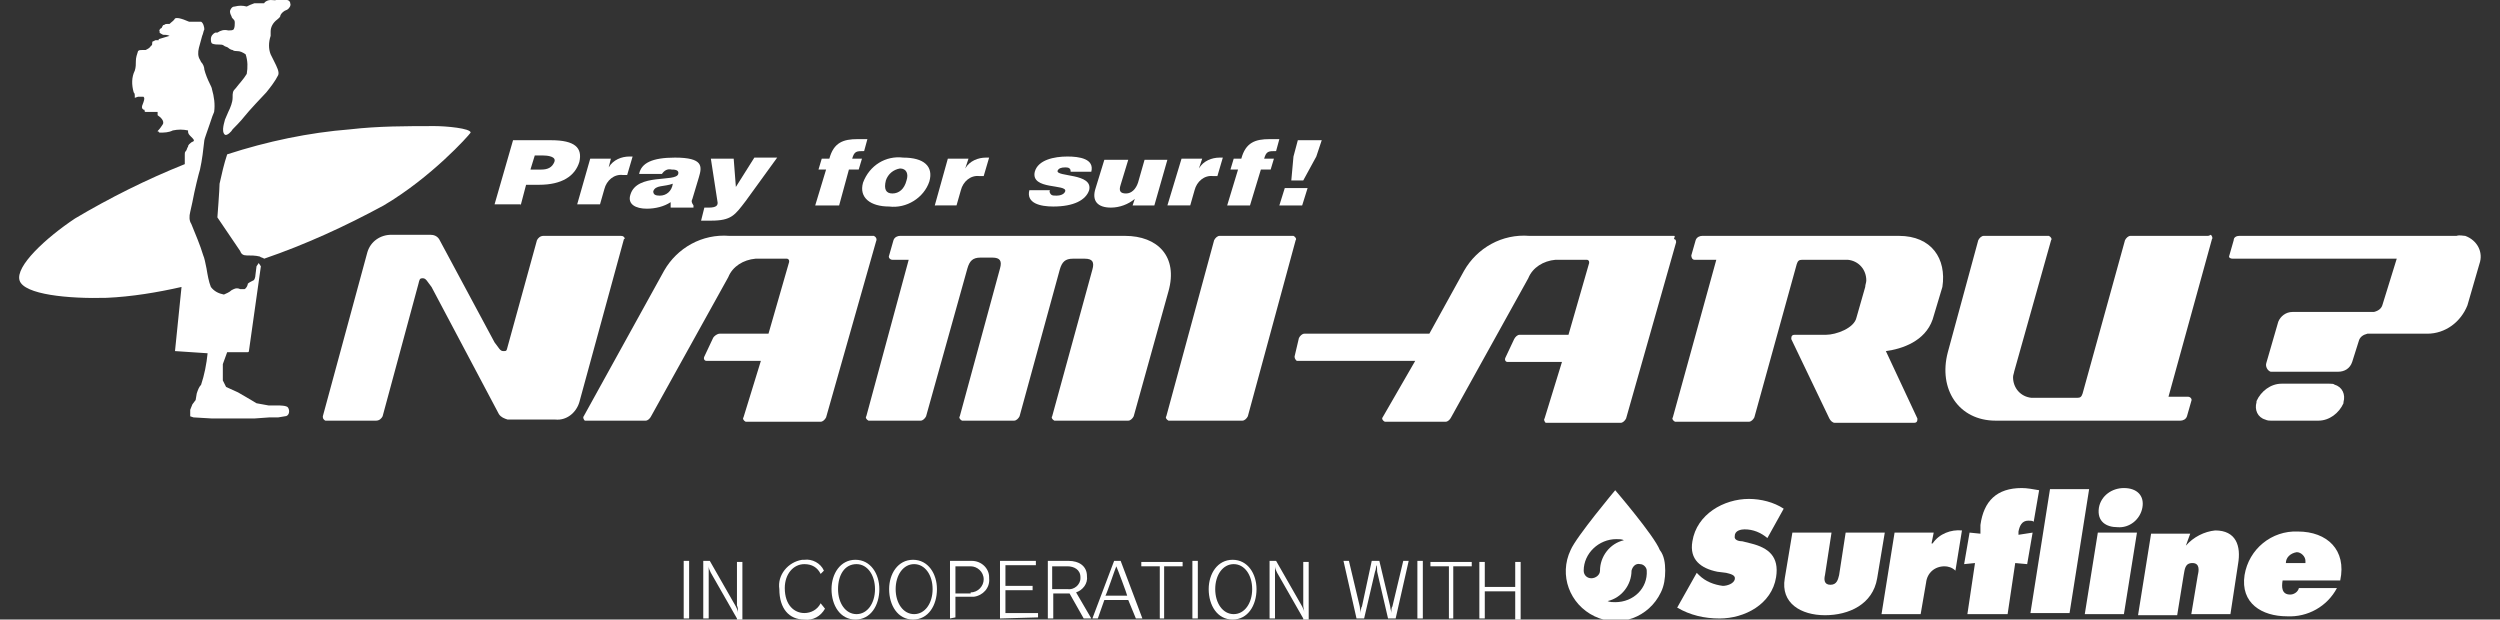
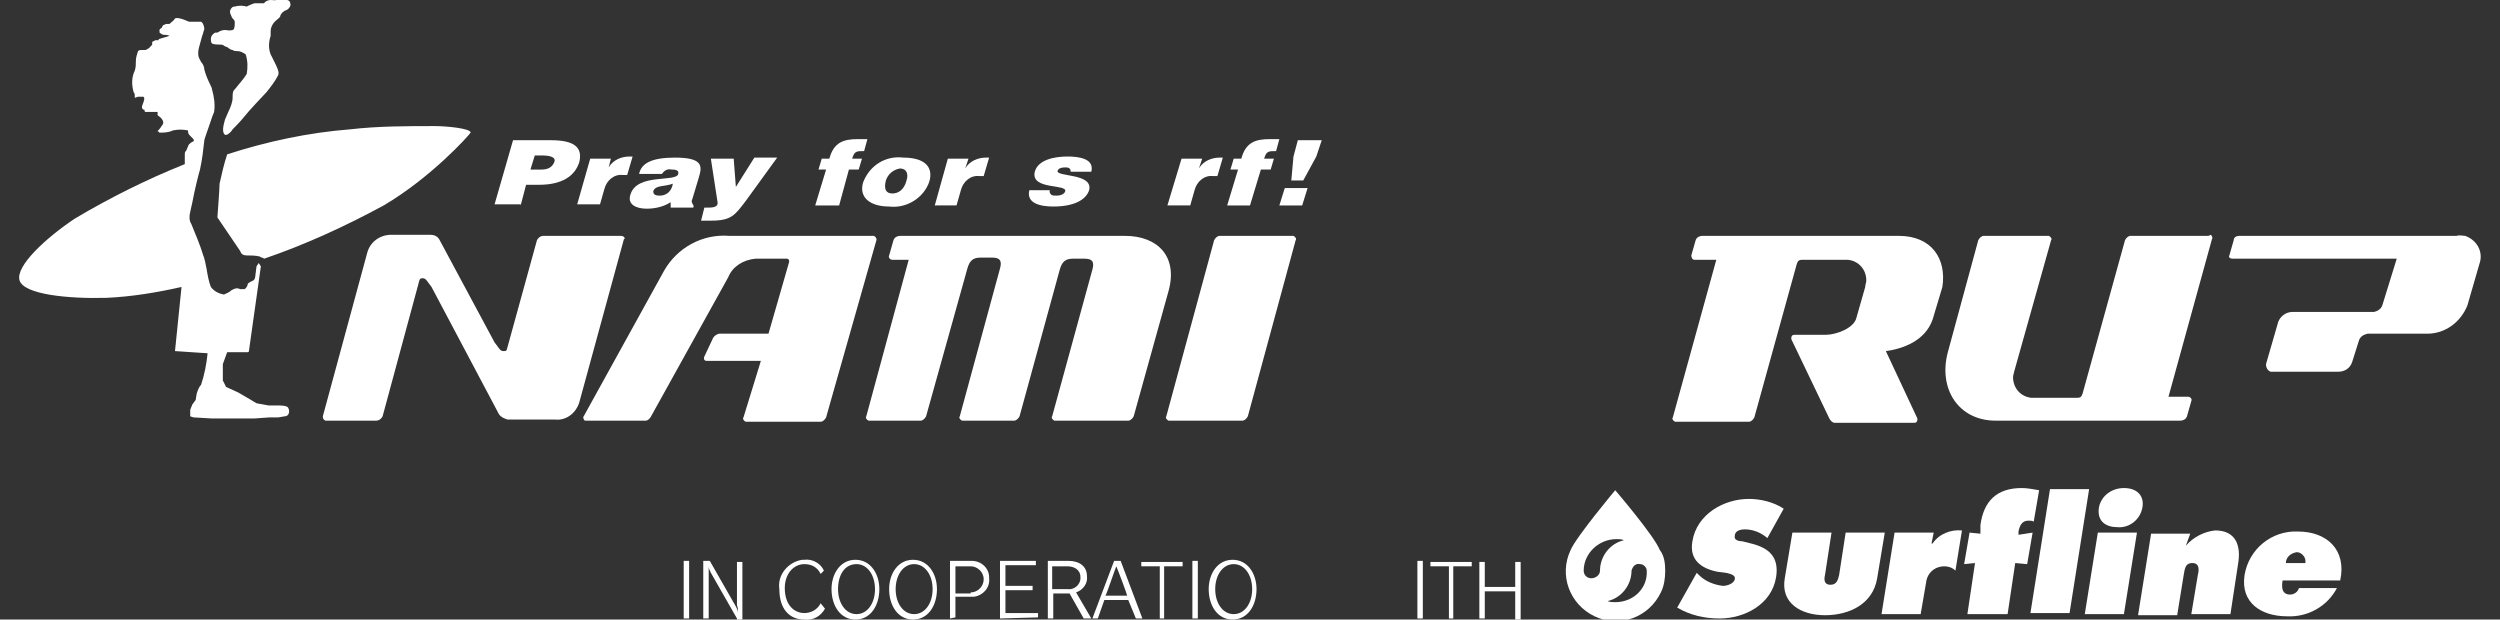
<svg xmlns="http://www.w3.org/2000/svg" version="1.1" id="レイヤー_1" x="0px" y="0px" viewBox="0 0 230 57" style="enable-background:new 0 0 230 57;" xml:space="preserve">
  <rect x="0" y="0" width="230" height="57" fill="#333333" stroke="none" />
  <style type="text/css">
	.st0{fill:#FFFFFF;}
</style>
  <path class="st0" d="M226,21.7h-20c-0.2,0-0.5,0.1-0.5,0.4l-0.4,1.4c-0.1,0.2,0.1,0.3,0.3,0.3h15.1l-1.3,4.2l0,0  c-0.1,0.4-0.4,0.6-0.8,0.7h-7.5c-0.6,0-1.1,0.4-1.3,0.9l-1.1,3.8c-0.1,0.3,0.1,0.7,0.4,0.8c0.1,0,0.2,0,0.3,0h5.9  c0.6,0,1.1-0.3,1.3-0.9l0.6-1.9c0.1-0.4,0.4-0.6,0.8-0.7h5.5c1.7,0,3.1-1.1,3.7-2.6l1.1-3.8c0.4-1.1-0.2-2.2-1.3-2.6  C226.6,21.7,226.3,21.6,226,21.7z" />
  <path class="st0" d="M118.9,21.7h-6.7c-0.2,0-0.4,0.2-0.5,0.4l-4.4,16.2c-0.1,0.1,0,0.3,0.2,0.4c0,0,0.1,0,0.1,0h6.7  c0.2,0,0.4-0.2,0.5-0.4l4.4-16.2c0.1-0.1,0-0.3-0.2-0.4C119,21.7,118.9,21.7,118.9,21.7z" />
  <path class="st0" d="M80.4,21.7H67.1c-2.5-0.2-4.8,1.1-6,3.2l-7.4,13.4c-0.1,0.1,0,0.3,0.1,0.4c0,0,0.1,0,0.1,0h5.5  c0.2,0,0.4-0.2,0.5-0.4L67,25.5c0.4-1,1.4-1.6,2.5-1.7h2.9c0.1,0,0.2,0.1,0.2,0.2c0,0,0,0.1,0,0.1l-1.9,6.6h-4.5  c-0.2,0-0.5,0.2-0.6,0.4l-0.8,1.7c-0.1,0.2,0,0.4,0.2,0.4h5l-1.6,5.2c-0.1,0.1,0,0.3,0.2,0.4c0,0,0.1,0,0.1,0h6.8  c0.2,0,0.4-0.2,0.5-0.4l4.6-16.2C80.7,22,80.6,21.8,80.4,21.7C80.4,21.7,80.4,21.7,80.4,21.7z" />
  <path class="st0" d="M57.4,21.8c-0.1-0.1-0.2-0.1-0.3-0.1H50c-0.3,0-0.5,0.2-0.6,0.4l-2.7,9.8c-0.1,0.4-0.1,0.4-0.4,0.4  s-0.4-0.3-0.8-0.8l-5.1-9.5c-0.2-0.3-0.5-0.4-0.8-0.4H36c-1,0-1.9,0.6-2.2,1.6l-4.1,15.1c0,0.1,0,0.2,0.1,0.3  c0.1,0.1,0.1,0.1,0.2,0.1h4.6c0.3,0,0.5-0.2,0.6-0.4l3.3-12.2c0.1-0.4,0.1-0.5,0.4-0.5s0.4,0.3,0.8,0.8l6.2,11.7  c0.2,0.3,0.5,0.4,0.8,0.5h4.4c1,0.1,1.9-0.6,2.2-1.6l4.1-15C57.5,22,57.5,21.9,57.4,21.8z" />
  <path class="st0" d="M103.5,21.7H82.8c-0.2,0-0.5,0.1-0.6,0.4l-0.4,1.4c-0.1,0.2,0.1,0.4,0.3,0.4h1.5l-3.9,14.4  c-0.1,0.1,0,0.3,0.2,0.4c0,0,0.1,0,0.1,0h4.7c0.2,0,0.4-0.2,0.5-0.4L89,24.7c0.2-0.7,0.5-1,1.2-1h1.1c0.7,0,0.9,0.3,0.7,1l-3.7,13.6  c-0.1,0.1,0,0.3,0.2,0.4c0,0,0.1,0,0.1,0h4.7c0.2,0,0.4-0.2,0.5-0.4l3.7-13.5c0.2-0.7,0.5-1,1.2-1h1.1c0.7,0,0.9,0.3,0.7,1  l-3.7,13.5c-0.1,0.1,0,0.3,0.2,0.4c0,0,0.1,0,0.1,0h6.7c0.2,0,0.4-0.2,0.5-0.4l3.2-11.5C108.4,23.6,106.5,21.7,103.5,21.7z" />
-   <path class="st0" d="M214.3,35.3h-4.4c-1,0-1.9,0.7-2.3,1.6v0.1c-0.2,0.7,0.1,1.4,0.8,1.6c0.2,0.1,0.4,0.1,0.5,0.1h4.4  c1,0,1.9-0.7,2.3-1.6V37c0.2-0.7-0.1-1.4-0.8-1.6C214.7,35.3,214.5,35.3,214.3,35.3z" />
  <path class="st0" d="M203.1,21.7H196c-0.2,0-0.4,0.2-0.5,0.4l-3.9,14.1c-0.1,0.3-0.2,0.4-0.5,0.4h-4.2c-1-0.1-1.7-0.9-1.7-1.9  c0-0.2,0.1-0.4,0.1-0.5l3.4-12.1c0.1-0.1,0-0.3-0.2-0.4c0,0-0.1,0-0.1,0h-5.9c-0.2,0-0.4,0.2-0.5,0.4l-2.8,10.3  c-0.9,3.4,1,6.3,4.4,6.3h17c0.2,0,0.5-0.1,0.6-0.4l0.4-1.4c0.1-0.2-0.1-0.4-0.3-0.4h-1.8l4-14.5c0.1-0.1,0-0.3-0.1-0.4  C203.2,21.7,203.2,21.7,203.1,21.7z" />
-   <path class="st0" d="M154,21.7h-13.3c-2.5-0.2-4.8,1.1-6,3.2l-3.2,5.8H120c-0.2,0-0.4,0.2-0.5,0.4l-0.4,1.7c0,0.2,0.1,0.3,0.2,0.4  c0,0,0.1,0,0.1,0h10.8l-3,5.2c-0.1,0.1,0,0.3,0.2,0.4c0,0,0.1,0,0.1,0h5.5c0.2,0,0.4-0.2,0.5-0.4l7.1-12.8c0.4-1,1.4-1.6,2.5-1.7  h2.9c0.1,0,0.2,0.1,0.2,0.2c0,0,0,0.1,0,0.1l-1.9,6.6h-4.5c-0.2,0-0.4,0.2-0.5,0.4l-0.8,1.7c-0.1,0.2,0,0.4,0.2,0.4h5l-1.6,5.2  c-0.1,0.1,0,0.3,0.1,0.4c0,0,0.1,0,0.1,0h6.8c0.2,0,0.4-0.2,0.5-0.4l4.6-16.2c0-0.1,0-0.3-0.2-0.3C154.1,21.7,154.1,21.7,154,21.7z" />
  <path class="st0" d="M174.7,21.7h-18.1c-0.2,0-0.5,0.1-0.6,0.4l-0.4,1.4c0,0.2,0.1,0.4,0.3,0.4h2l-4,14.5c-0.1,0.1,0,0.3,0.2,0.4  c0,0,0.1,0,0.1,0h6.7c0.2,0,0.4-0.2,0.5-0.4l3.9-14.1c0.1-0.3,0.2-0.4,0.5-0.4h4.2c1,0.1,1.7,0.9,1.7,1.9c0,0.2-0.1,0.4-0.1,0.6  l-0.8,2.8l0,0c-0.2,1-1.9,1.6-2.8,1.6h-0.4l0,0h-2.5c-0.2,0-0.3,0.1-0.3,0.3c0,0,0,0.1,0,0.1l3.5,7.3c0.1,0.2,0.3,0.4,0.5,0.4h7.3  c0.2,0,0.3-0.1,0.3-0.3c0,0,0-0.1,0-0.1l-2.9-6.2c1.5-0.2,3.6-0.9,4.3-2.9l0.9-3C179.1,23.8,177.7,21.7,174.7,21.7z" />
  <path class="st0" d="M35.3,18.9c-3.5,1.9-7.2,3.6-11,4.9l0,0c-0.1-0.1-0.3-0.1-0.4-0.2c-0.4-0.1-0.8-0.1-1.2-0.1  c-0.3,0-0.5-0.1-0.6-0.4c-0.2-0.3-2.1-3.1-2.1-3.1l0,0c0,0,0.2-2.6,0.2-3.1c0.2-0.9,0.4-1.8,0.7-2.7l0,0c3.7-1.2,7.5-2,11.3-2.3  c2.6-0.3,5.2-0.3,7.8-0.3c1,0,3.3,0.2,3.3,0.6C43.1,12.5,39.7,16.3,35.3,18.9z M20.2,4.1c0.1,0,0.3,0,0.4,0.1  c0.1,0.1,0.3,0.1,0.4,0.2c0.1,0.1,0.3,0.2,0.4,0.2c0.1,0.1,0.3,0.1,0.4,0.1c0.3,0,0.5,0.1,0.8,0.3c0.2,0.6,0.2,1.2,0.1,1.8  c-0.3,0.5-0.7,0.9-1,1.3c-0.3,0.3-0.3,0.4-0.3,0.9c0,0.4-0.2,0.9-0.4,1.3c-0.1,0.2-0.2,0.5-0.3,0.7c0,0.1-0.4,1.1,0,1.4  c0.2,0.1,0.6-0.3,0.7-0.5c0.1-0.1,0.8-0.8,1.1-1.2c0.3-0.4,1.8-2,2-2.2c0.4-0.5,0.8-1,1.1-1.6c0.1-0.3-0.1-0.7-0.4-1.3  c-0.1-0.2-0.2-0.4-0.3-0.6c-0.2-0.5-0.2-1.1,0-1.7c0-0.1,0-0.3,0-0.4c0-0.4,0.2-0.8,0.6-1.1c0.1-0.1,0.3-0.2,0.3-0.4  c0.1-0.2,0.3-0.4,0.6-0.5c0.2-0.1,0.4-0.4,0.3-0.6c0-0.2-0.2-0.3-0.3-0.3c-0.3,0-0.9-0.1-0.9-0.1C25.4,0.1,25.2,0,24.9,0  c-0.2,0-0.5,0.1-0.6,0.3c-0.3,0-0.6,0-0.9,0c-0.3,0.1-0.5,0.2-0.7,0.3c-0.4-0.1-0.7-0.1-1.1,0c-0.2,0-0.3,0.1-0.4,0.3  c-0.1,0.2,0,0.4,0.1,0.6c0,0.1,0.1,0.2,0.2,0.3c0.1,0.1,0.1,0.2,0.1,0.3c0,0.2,0,0.4-0.1,0.6c-0.1,0.1-0.3,0.1-0.5,0.1  c-0.4-0.1-0.7,0-1,0.2L19.8,3c-0.2,0.1-0.4,0.3-0.4,0.6c0,0.1,0,0.3,0.1,0.4C19.7,4.1,20,4.1,20.2,4.1z M25.5,37.3h-0.8l-1.1-0.2  l-0.5-0.3l-1.2-0.7l-1.1-0.5l-0.3-0.6v-1.5l0.4-1.1h1.9c0,0,0.1,0,0.1-0.1l1.1-7.8l0,0l-0.2-0.3l0,0l0,0l-0.2,0.3l0,0l-0.1,0.8  c0,0.2-0.1,0.5-0.2,0.5c-0.2,0.1-0.4,0.2-0.5,0.3l0,0c0,0.1-0.1,0.4-0.3,0.5c-0.1,0-0.2,0-0.4,0c-0.2-0.1-0.4-0.1-0.6,0l-0.2,0.1  c-0.2,0.2-0.5,0.3-0.7,0.4c-0.5-0.1-0.9-0.3-1.2-0.7c-0.2-0.5-0.3-1.1-0.4-1.7c-0.1-0.5-0.2-1-0.3-1.2c-0.3-1-0.7-1.9-1.1-2.9  c-0.2-0.3-0.2-0.7-0.1-1.1l0.2-0.9c0.2-1.1,0.6-2.7,0.7-3c0.2-0.9,0.3-1.8,0.4-2.7c0-0.1,0.3-0.9,0.5-1.5c0.2-0.6,0.3-0.9,0.4-1.1  c0.1-0.7,0-1.4-0.2-2.1c0-0.1-0.1-0.3-0.2-0.5c-0.2-0.4-0.4-0.9-0.5-1.3c0-0.2-0.1-0.5-0.3-0.7l-0.1-0.2c-0.2-0.3-0.2-0.7-0.1-1.1  c0.1-0.4,0.2-0.7,0.3-1.1c0.1-0.2,0.1-0.4,0.2-0.6c0-0.2-0.1-0.6-0.3-0.7L17.4,2l-0.5-0.2l0,0c-0.3-0.1-0.6-0.2-0.8-0.1  C16,1.9,15.8,2,15.6,2.2h-0.2c-0.1,0-0.2,0-0.3,0.1c-0.1,0-0.1,0-0.2,0.2c0,0.1-0.1,0.1-0.1,0.1c-0.1,0.1-0.2,0.2-0.1,0.3  C14.6,3,14.8,3.1,15,3.2c0.2,0,0.4,0,0.6,0.1l0,0l-1,0.3v0.1c-0.1,0-0.2,0-0.3,0l-0.2,0.1C14,3.8,14,3.9,14,4c0,0.1,0,0.2-0.1,0.2  c-0.1,0.2-0.3,0.3-0.5,0.4c-0.1,0-0.2,0-0.3,0c-0.2,0-0.3,0-0.4,0.1c-0.1,0.3-0.2,0.6-0.2,0.9c0,0.3,0,0.6-0.1,0.9  c-0.3,0.6-0.3,1.3-0.1,2l0,0c0.1,0.1,0.1,0.2,0.1,0.3c0,0.1,0,0.1,0,0.2l0,0l0,0l0.3-0.1c0.2,0,0.3,0,0.5,0c0.1,0.1,0.1,0.2,0,0.5  c-0.1,0.3-0.2,0.4-0.1,0.6c0.1,0.1,0.1,0.1,0.2,0.1v0.1c0,0,0,0.1,0.1,0.1c0.2,0,0.4,0,0.6,0c0.2,0,0.3,0,0.5,0l0,0c0,0,0,0,0,0.1  c0,0.1,0,0.1,0,0.2l0,0c0.3,0.2,0.6,0.5,0.5,0.8l0,0l0,0l-0.2,0.3c-0.2,0.3-0.3,0.3-0.3,0.4h0.1c0,0.1,0.1,0.1,0.1,0.1l0,0l0,0  c0.4,0,0.8,0,1.2-0.2c0.5-0.1,0.9-0.1,1.4,0v0.1c0,0.2,0.1,0.3,0.3,0.5c0.2,0.2,0.3,0.3,0.2,0.4l-0.2,0.1c-0.1,0.1-0.3,0.2-0.3,0.4  c-0.1,0.1-0.1,0.3-0.2,0.4C17,14,17,14,17,14.4l0,0v0.1v0.6c-3.5,1.4-6.9,3.1-10.1,5c-2.7,1.8-5.5,4.4-5.1,5.7s4.5,1.7,8,1.6  c2.3-0.1,4.7-0.5,6.9-1l-0.6,5.9l0,0l0,0l3,0.2c-0.1,1-0.3,2-0.6,2.9c-0.2,0.2-0.3,0.5-0.4,0.8l0,0L18,36.8l-0.3,0.4l0,0l-0.2,0.5  l0,0v0.6l0,0l0.3,0.1l0,0l1.7,0.1h1h2.9l1.4-0.1h0.8l0.6-0.1c0.4,0,0.5-0.5,0.3-0.8C26.4,37.3,25.7,37.3,25.5,37.3z" />
  <path class="st0" d="M48.8,15.6l0.4-1.3h0.7c0.5,0,1.3,0.1,1.1,0.6s-0.6,0.7-1.2,0.7H48.8z M47.9,18.9l0.5-1.9h1.2  c2.1,0,3.3-0.8,3.7-2.1c0.3-1.3-0.4-2-2.6-2h-3.5l-1.7,5.9H47.9z" />
  <path class="st0" d="M54.3,14.6h1.9L56,15.4l0,0c0.4-0.7,1.2-1,1.9-1h0.3l-0.5,1.7c-0.1,0-0.3,0-0.4,0c-0.8-0.1-1.5,0.5-1.7,1.3  l-0.4,1.4h-2.1L54.3,14.6z" />
  <path class="st0" d="M60.7,18c-0.4,0-0.6-0.1-0.6-0.4c0.2-0.6,1-0.4,1.8-0.7C61.8,17.6,61.3,18,60.7,18z M63.8,18.9L63.8,18.9  c-0.2-0.3-0.2-0.4-0.1-0.6l0.6-2c0.3-1,0.4-1.8-2.2-1.8c-2.1,0-3.1,0.5-3.3,1.5h2.1c0.2-0.3,0.5-0.5,0.9-0.4c0.2,0,0.7,0,0.6,0.4  c-0.2,0.8-3.8-0.1-4.4,1.9c-0.3,0.9,0.5,1.3,1.5,1.3c0.8,0,1.6-0.2,2.2-0.6v0.5H63.8z" />
  <path class="st0" d="M67.7,17.2l1.7-2.7h2.1l-2.9,4c-1,1.3-1.3,1.8-3.2,1.8c-0.4,0-0.8,0-0.9,0l0.3-1.2h0.4c0.7,0,0.9-0.2,0.8-0.6  l-0.6-3.9h2.1L67.7,17.2z" />
  <path class="st0" d="M79.3,14.6l-0.3,1h-0.9l-0.9,3.3H75l1-3.3h-0.7l0.3-1h0.7c0.4-1.5,1.3-1.8,2.6-1.8h0.9l-0.3,1.1  c-0.7,0-0.9,0-1.1,0.7L79.3,14.6z" />
  <path class="st0" d="M82.8,15.5c0.6,0,0.8,0.5,0.6,1.1c-0.2,0.8-0.7,1.2-1.3,1.2s-0.8-0.4-0.6-1.2C81.7,16,82.2,15.6,82.8,15.5z   M79.4,16.8C79,18.2,80.1,19,81.8,19c1.6,0.2,3.2-0.8,3.7-2.3c0.4-1.4-0.5-2.2-2.4-2.2C81.5,14.3,80,15.2,79.4,16.8z" />
  <path class="st0" d="M87.2,14.6h1.9l-0.3,0.9l0,0c0.4-0.7,1.2-1,1.9-1h0.3l-0.5,1.7c-0.1,0-0.3,0-0.4,0c-0.8-0.1-1.5,0.5-1.7,1.3  l-0.4,1.4H86L87.2,14.6z" />
  <path class="st0" d="M96.6,17.5c-0.1,0.1,0,0.3,0.1,0.4c0.1,0.1,0.3,0.1,0.5,0.1c0.3,0,0.7-0.1,0.8-0.4c0.2-0.7-3.2-0.1-2.8-1.8  c0.3-1.1,1.8-1.4,3-1.4c1.1,0,2.5,0.2,2.2,1.4h-1.9c0-0.1,0-0.2-0.1-0.3c-0.1-0.1-0.3-0.1-0.4-0.1c-0.4,0-0.6,0.1-0.7,0.3  c-0.2,0.6,3.3,0.2,2.9,1.8c-0.3,0.9-1.4,1.5-3.3,1.5c-1.2,0-2.5-0.3-2.2-1.5L96.6,17.5z" />
-   <path class="st0" d="M106.2,18.9h-2l0.2-0.6c-0.6,0.5-1.4,0.8-2.2,0.8c-1.2,0-1.8-0.6-1.4-1.8l0.8-2.6h2.2l-0.7,2.3  c-0.2,0.6,0,0.8,0.5,0.8s0.9-0.4,1.1-1l0.6-2.1h2.1L106.2,18.9z" />
  <path class="st0" d="M108.7,14.6h1.9l-0.3,0.9l0,0c0.4-0.7,1.2-1,1.9-1h0.3l-0.5,1.7c-0.1,0-0.3,0-0.4,0c-0.8-0.1-1.5,0.5-1.7,1.3  l-0.4,1.4h-2.1L108.7,14.6z" />
  <path class="st0" d="M117.2,14.6l-0.3,1H116l-1,3.3h-2.1l1-3.3h-0.7l0.3-1h0.7c0.4-1.5,1.3-1.8,2.6-1.8h0.9l-0.3,1.1  c-0.7,0-0.9,0-1.1,0.7L117.2,14.6z" />
  <path class="st0" d="M119,14.4l0.4-1.5h2.2l-0.5,1.5l-1.2,2.2h-1.1L119,14.4z M117.7,18.9l0.5-1.6h2.1l-0.5,1.6H117.7z" />
  <path class="st0" d="M148.6,55.4c-0.2,0-0.5,0-0.7-0.1c1.3-0.3,2.2-1.5,2.2-2.8c0.1-0.4,0.4-0.7,0.8-0.6c0.3,0,0.6,0.3,0.6,0.6  C151.6,54.1,150.3,55.4,148.6,55.4z M146.4,53.2c-0.4,0-0.7-0.3-0.7-0.7c0-1.6,1.4-2.9,3-2.9c0.3,0,0.5,0,0.7,0.1  c-1.3,0.3-2.2,1.5-2.2,2.8C147.2,52.9,146.8,53.2,146.4,53.2L146.4,53.2z M152.7,50.6c-0.5-1.3-4.1-5.5-4.1-5.5s-3.6,4.3-4.1,5.5  c-1.1,2.3-0.1,5,2.2,6.1c2.3,1.1,5,0.1,6.1-2.2c0.3-0.6,0.4-1.3,0.4-2C153.2,51.8,153.1,51.1,152.7,50.6L152.7,50.6z" />
  <path class="st0" d="M156.1,52.7l0.2,0.2c0.6,0.6,1.4,0.9,2.2,1c0.4,0,1-0.2,1.1-0.6s-0.4-0.5-0.8-0.6l-0.8-0.1  c-1.5-0.3-2.6-1.1-2.3-2.8c0.4-2.5,2.9-3.9,5.2-3.9c1.1,0,2.3,0.3,3.2,0.9l-1.5,2.7c-0.6-0.5-1.3-0.8-2.1-0.8  c-0.3,0-0.9,0.1-0.9,0.6c-0.1,0.4,0.4,0.5,0.7,0.5l0.8,0.2c1.6,0.4,2.6,1.2,2.3,3.1c-0.4,2.5-2.9,3.8-5.2,3.8c-1.4,0-2.7-0.3-3.9-1  L156.1,52.7z" />
  <path class="st0" d="M168.5,49l-0.6,3.9c-0.1,0.4-0.1,0.9,0.5,0.9c0.6,0,0.7-0.5,0.8-0.9l0.6-3.9h3.6l-0.7,4.2  c-0.4,2.4-2.6,3.4-4.8,3.4c-2.2,0-4.1-1.1-3.7-3.4l0.7-4.2L168.5,49z" />
  <path class="st0" d="M179.9,52.5c-0.3-0.3-0.7-0.4-1-0.4c-0.9,0-1.6,0.6-1.7,1.5l-0.5,2.9h-3.6l1.2-7.5h3.6l-0.2,1h0.1  c0.6-0.9,1.7-1.3,2.7-1.2L179.9,52.5z" />
  <path class="st0" d="M182.2,48.3c0.3-2.2,1.5-3.4,3.8-3.4c0.5,0,1,0.1,1.6,0.2l-0.5,2.9c-0.1-0.1-0.3-0.1-0.5-0.1  c-0.6,0-0.8,0.5-0.9,1v0.3L187,49l-0.5,2.9l-1.1-0.1l-0.7,4.7H181l0.7-4.7l-1,0.1l0.5-2.9l1,0.1L182.2,48.3z" />
  <path class="st0" d="M188.6,45h3.6l-1.8,11.4h-3.6L188.6,45z" />
  <path class="st0" d="M193,49h3.6l-1.2,7.5h-3.6L193,49z M197.1,46.7c-0.2,1.1-1.2,1.9-2.3,1.8c-1,0-1.9-0.5-1.7-1.8  c0.2-1.1,1.2-1.8,2.3-1.8C196.6,44.9,197.3,45.6,197.1,46.7z" />
  <path class="st0" d="M201.1,50.2L201.1,50.2c0.7-0.8,1.7-1.3,2.7-1.4c1.9,0,2.4,1.4,2.1,3.1l-0.7,4.6h-3.6l0.6-3.6  c0.1-0.4,0.2-1.1-0.5-1.1s-0.7,0.6-0.8,1.1l-0.6,3.7h-3.6l1.2-7.5h3.6L201.1,50.2z" />
  <path class="st0" d="M210.3,51.8c0-0.5,0.4-0.9,1-1c0.4,0,0.8,0.4,0.8,0.8c0,0.1,0,0.1,0,0.2H210.3z M215.3,53.4  c0.6-2.8-1.2-4.5-3.9-4.5c-2.4-0.1-4.5,1.6-4.9,4c-0.4,2.6,1.6,3.8,3.9,3.8c1.9,0.1,3.7-0.9,4.6-2.6h-3.5c-0.1,0.4-0.5,0.6-0.8,0.6  c-0.8,0-0.8-0.7-0.7-1.3L215.3,53.4z" />
  <path class="st0" d="M62.9,56.9v-5.3h0.5v5.3H62.9z" />
  <path class="st0" d="M67.8,56.9l-2.4-4.2c-0.1-0.2-0.2-0.4-0.2-0.6l0,0c0,0.2,0,0.5,0,0.8v4h-0.5v-5.3h0.6l2.4,4.2  c0.1,0.2,0.2,0.4,0.2,0.6l0,0c0-0.2,0-0.5-0.1-0.7v-4h0.5v5.3H67.8z" />
  <path class="st0" d="M75.9,56c-0.4,0.7-1.1,1.1-1.9,1c-1.4,0-2.3-1-2.3-2.8c-0.2-1.3,0.8-2.5,2.1-2.7c0.1,0,0.1,0,0.2,0  c0.7-0.1,1.5,0.3,1.8,1l-0.3,0.3c-0.3-0.6-0.8-0.9-1.5-0.9c-1,0-1.8,0.9-1.8,2.2c0,1.6,0.9,2.3,1.8,2.3c0.6,0,1.2-0.3,1.5-0.9  L75.9,56z" />
  <path class="st0" d="M76.5,54.2c0-1.4,0.8-2.7,2.2-2.7s2.2,1.3,2.2,2.7c0,1.5-0.8,2.8-2.2,2.8S76.5,55.7,76.5,54.2z M80.5,54.2  c0-1.3-0.7-2.3-1.7-2.3c-1.1,0-1.7,1-1.7,2.3c0,1.3,0.7,2.3,1.7,2.3S80.5,55.5,80.5,54.2L80.5,54.2z" />
  <path class="st0" d="M81.8,54.2c0-1.4,0.8-2.7,2.2-2.7s2.2,1.3,2.2,2.7c0,1.5-0.8,2.8-2.2,2.8S81.8,55.7,81.8,54.2z M85.8,54.2  c0-1.3-0.7-2.3-1.7-2.3s-1.7,1-1.7,2.3c0,1.3,0.7,2.3,1.7,2.3S85.8,55.5,85.8,54.2z" />
  <path class="st0" d="M87.4,56.9v-5.3h2c0.9,0,1.6,0.7,1.6,1.5c0,0,0,0.1,0,0.1c0.1,0.9-0.6,1.6-1.4,1.7c-0.1,0-0.1,0-0.2,0h-1.5v1.9  L87.4,56.9z M89.3,54.5c0.7,0,1.2-0.6,1.2-1.2c0-0.7-0.6-1.2-1.2-1.2h-1.4v2.5H89.3z" />
  <path class="st0" d="M92,56.9v-5.3h3.3v0.4h-2.8v1.9H95v0.4h-2.5v2.1h3v0.4L92,56.9z" />
  <path class="st0" d="M99.7,56.9l-1.3-2.3h-1.5v2.3h-0.5v-5.3h1.9c1,0,1.7,0.5,1.7,1.4c0.1,0.7-0.4,1.3-1,1.5l1.4,2.4L99.7,56.9z   M98.2,54.2c0.6,0.1,1.2-0.4,1.2-1c0,0,0-0.1,0-0.1c0-0.7-0.6-1-1.2-1h-1.4v2.1L98.2,54.2z" />
  <path class="st0" d="M104.5,56.9l-0.7-1.7h-2.2l-0.6,1.7h-0.5l2-5.3h0.6l2,5.3H104.5z M103.7,54.8c0-0.1-0.9-2.5-1-2.7  c-0.1,0.2-0.9,2.6-1,2.7H103.7z" />
  <path class="st0" d="M106.7,56.9v-4.8h-1.7v-0.4h3.8v0.4h-1.7v4.8L106.7,56.9z" />
  <path class="st0" d="M109.7,56.9v-5.3h0.5v5.3H109.7z" />
  <path class="st0" d="M111.2,54.2c0-1.4,0.8-2.7,2.2-2.7s2.2,1.3,2.2,2.7c0,1.5-0.8,2.8-2.2,2.8S111.2,55.7,111.2,54.2z M115.2,54.2  c0-1.3-0.7-2.3-1.7-2.3s-1.7,1-1.7,2.3c0,1.3,0.7,2.3,1.7,2.3S115.2,55.5,115.2,54.2z" />
-   <path class="st0" d="M119.9,56.9l-2.4-4.2c-0.1-0.2-0.2-0.4-0.2-0.6l0,0c0,0.2,0,0.5,0,0.8v4h-0.5v-5.3h0.6l2.4,4.2  c0.1,0.2,0.2,0.4,0.2,0.6l0,0c0-0.2-0.1-0.5-0.1-0.7v-4h0.5v5.3H119.9z" />
-   <path class="st0" d="M127.7,56.9l-1-4.3c0-0.1,0-0.5-0.1-0.6l0,0c0,0.1,0,0.4-0.1,0.6l-1,4.3h-0.7l-1.2-5.3h0.5l1,4.2  c0,0.2,0.1,0.4,0.1,0.6l0,0c0-0.2,0-0.5,0.1-0.6l0.9-4.2h0.7l1,4.2c0,0.2,0.1,0.4,0.1,0.6l0,0c0-0.2,0-0.5,0.1-0.6l1-4.2h0.5  l-1.2,5.3H127.7z" />
  <path class="st0" d="M130.4,56.9v-5.3h0.5v5.3H130.4z" />
  <path class="st0" d="M133.3,56.9v-4.8h-1.7v-0.4h3.8v0.4h-1.7v4.8L133.3,56.9z" />
  <path class="st0" d="M139.4,56.9v-2.5h-2.8v2.5h-0.5v-5.2h0.5v2.3h2.8v-2.3h0.5v5.3H139.4z" />
</svg>